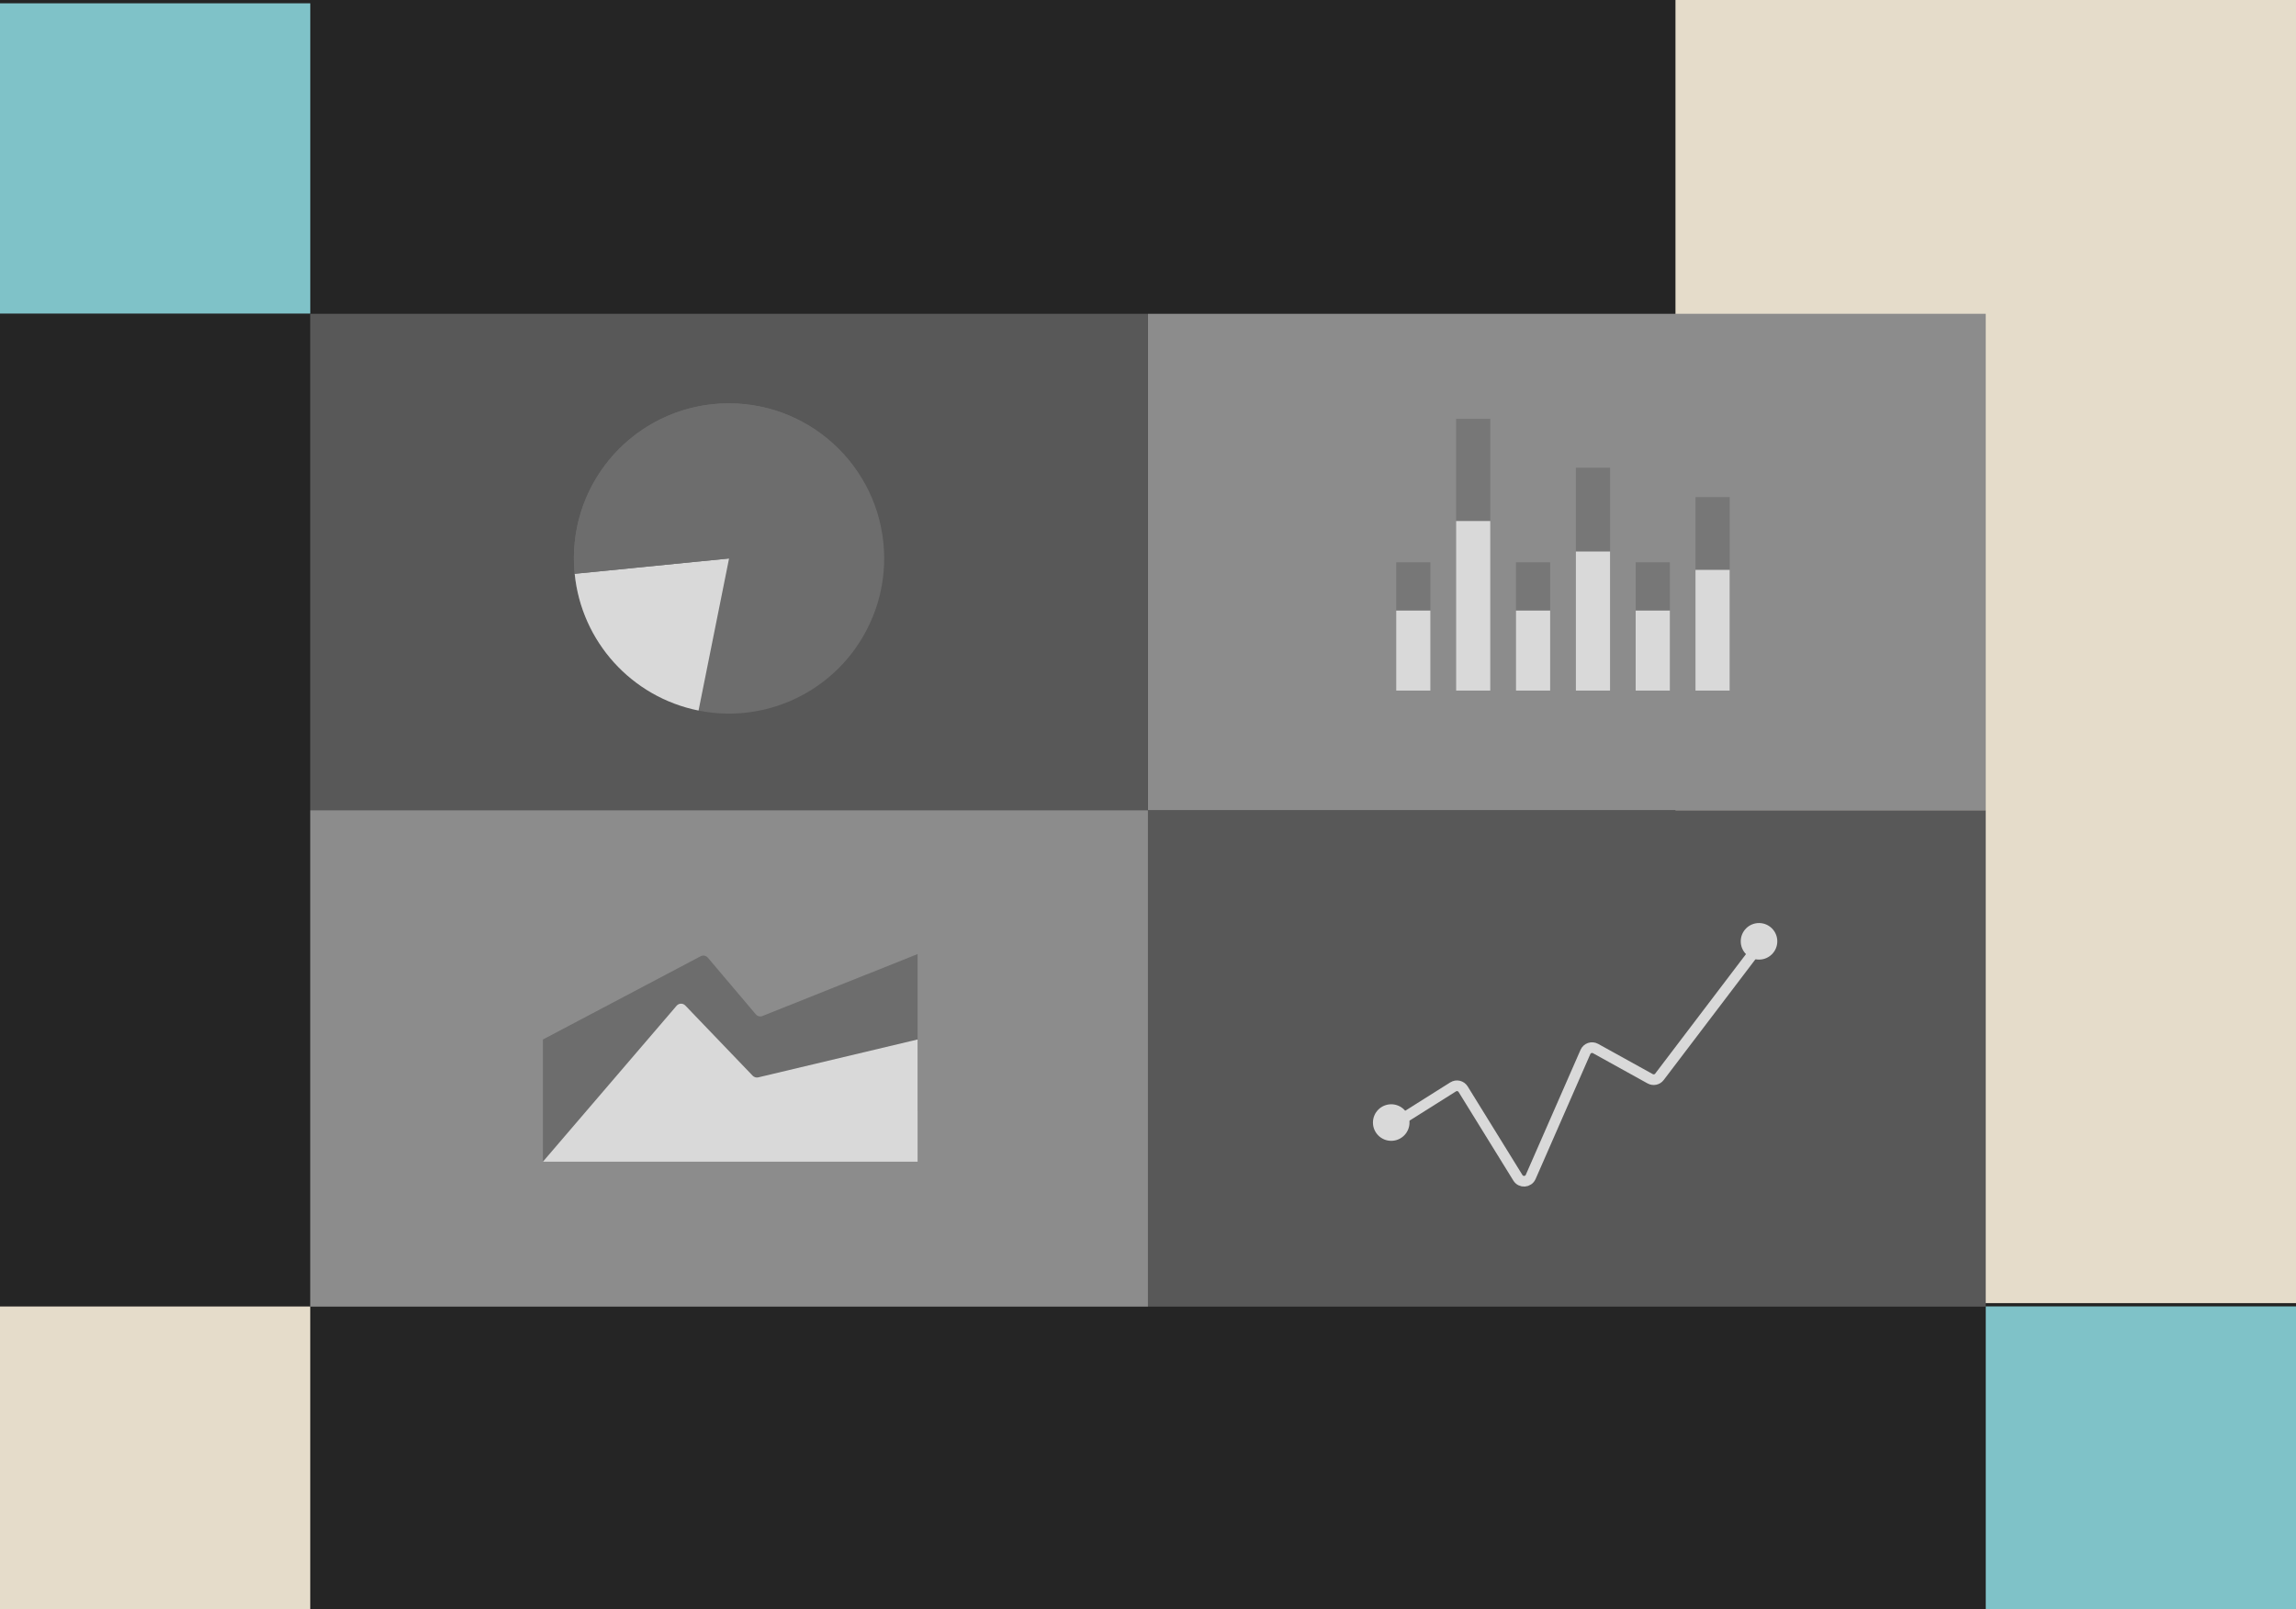
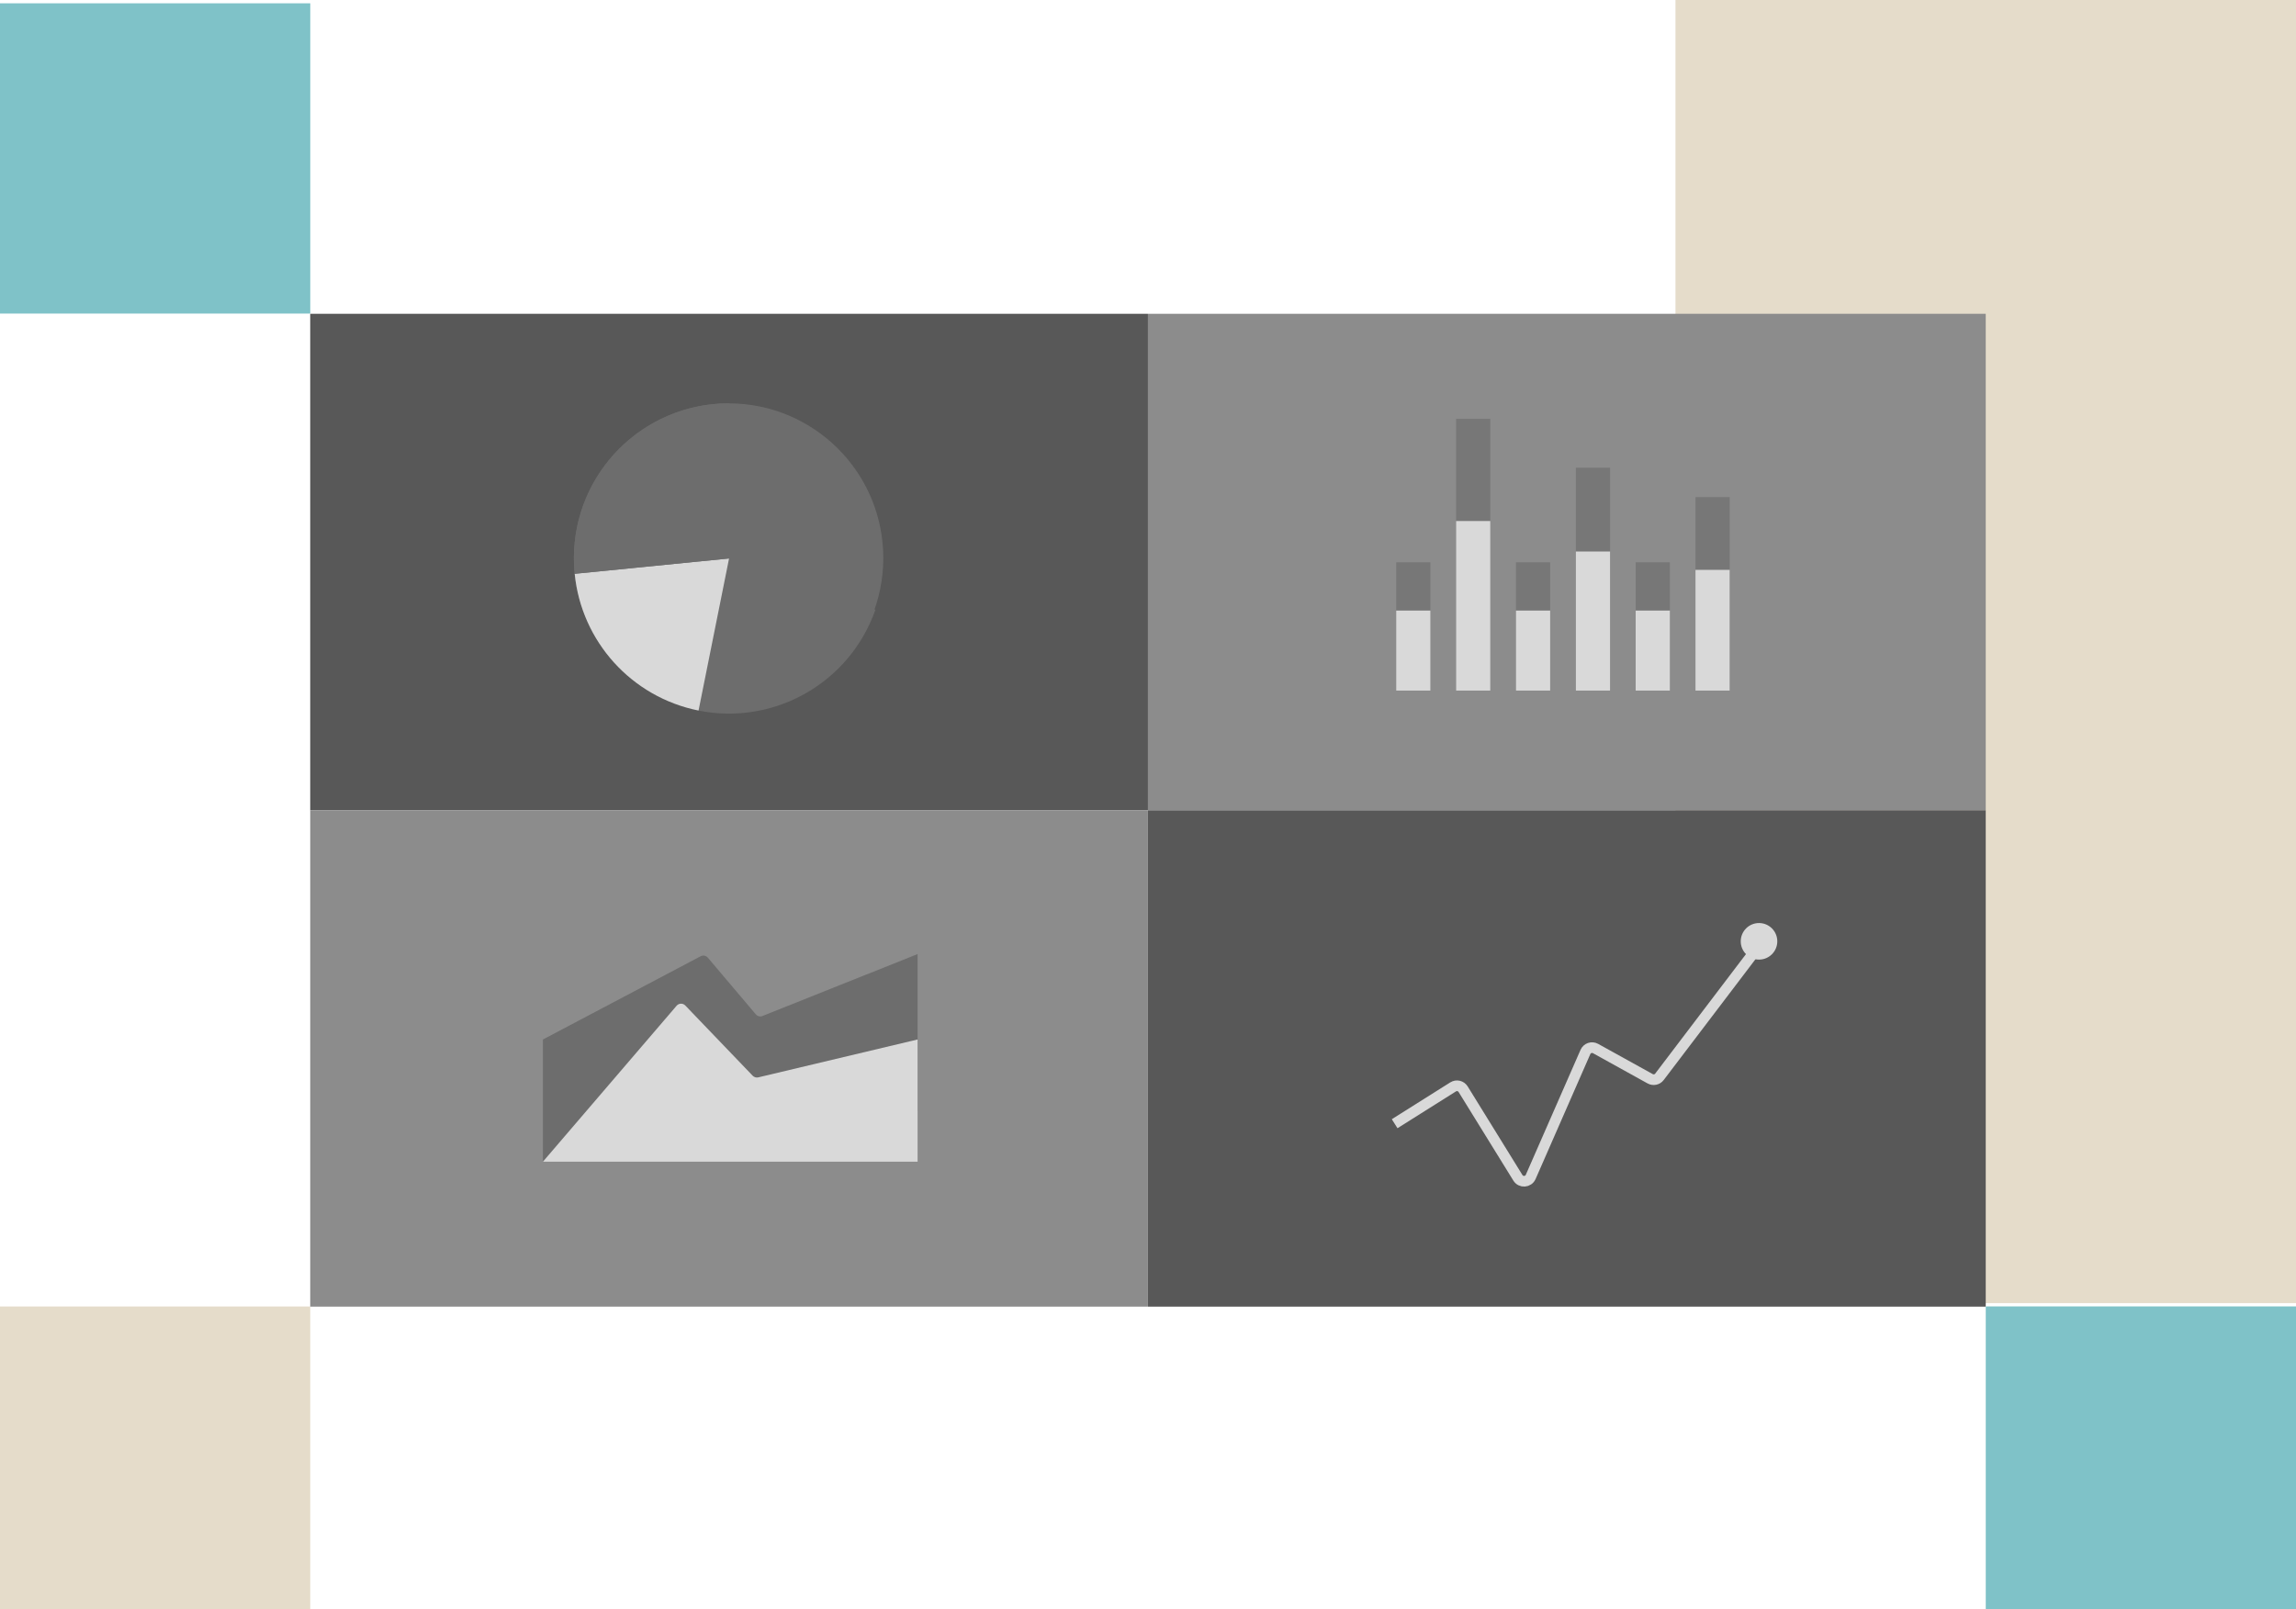
<svg xmlns="http://www.w3.org/2000/svg" width="625" height="438" viewBox="0 0 625 438" fill="none">
  <g clip-path="url(#clip0_5962_23006)">
-     <rect width="625" height="438" transform="matrix(-1 0 0 1 625 0)" fill="#252525" />
    <g filter="url(#filter0_d_5962_23006)">
      <rect width="84.46" height="84.46" fill="#7FC2C8" />
    </g>
    <g filter="url(#filter1_d_5962_23006)">
      <rect x="-0.008" y="354.732" width="84.46" height="84.46" fill="#E5DCCA" />
    </g>
    <rect x="456.086" width="168.92" height="354.732" fill="#E5DCCA" />
    <g filter="url(#filter2_d_5962_23006)">
      <rect x="84.445" y="84.46" width="228.042" height="135.136" fill="#585858" />
    </g>
    <circle cx="198.335" cy="151.907" r="42.109" fill="#6D6D6D" />
-     <path d="M198.453 152.025V109.798C221.776 109.798 240.683 128.704 240.683 152.025C240.683 156.775 239.882 161.49 238.313 165.972L198.453 152.025Z" fill="#6D6D6D" />
    <path d="M198.44 152.026L238.299 165.973C231.341 185.858 210.79 197.572 190.133 193.428L198.44 152.026Z" fill="#6D6D6D" />
    <path d="M198.46 152.026L190.153 193.428C171.954 189.777 158.272 174.67 156.438 156.2L198.46 152.026Z" fill="#D9D9D9" />
    <path d="M198.457 152.026L156.434 156.199C154.721 138.951 163.723 122.407 179.136 114.477L198.457 152.026Z" fill="#6D6D6D" />
    <path d="M198.453 152.025L179.133 114.477C185.109 111.402 191.733 109.798 198.453 109.798V152.025Z" fill="#6D6D6D" />
    <g filter="url(#filter3_d_5962_23006)">
      <rect x="84.445" y="219.596" width="228.042" height="135.136" fill="#8C8C8C" />
    </g>
    <path d="M249.78 259.715L207.551 276.574C206.914 276.828 206.187 276.646 205.744 276.123L192.681 260.692C192.198 260.121 191.382 259.963 190.721 260.312L147.797 282.966V316.226L249.78 302.346V259.715Z" fill="#6D6D6D" />
    <path d="M204.892 292.832L186.543 273.713C185.891 273.034 184.796 273.064 184.183 273.779L147.797 316.227H249.78V282.967L206.41 293.279C205.86 293.409 205.283 293.239 204.892 292.832Z" fill="#D9D9D9" />
    <g filter="url(#filter4_d_5962_23006)">
      <path d="M312.5 219.596H540.542V354.732H312.5V219.596Z" fill="#585858" />
    </g>
    <path d="M379.641 305.895L395.557 295.873C396.485 295.289 397.71 295.573 398.286 296.505L413.19 320.622C414.026 321.975 416.037 321.833 416.675 320.377L431.572 286.366C432.038 285.303 433.318 284.87 434.334 285.432L449.198 293.661C450.056 294.135 451.132 293.909 451.724 293.128L479.664 256.347" stroke="#D9D9D9" stroke-width="2.902" stroke-linejoin="bevel" />
    <circle cx="478.827" cy="256.244" r="4.975" fill="#D9D9D9" />
-     <circle cx="378.709" cy="305.579" r="4.975" fill="#D9D9D9" />
    <g filter="url(#filter5_d_5962_23006)">
      <path d="M312.5 84.46H540.542V219.596H312.5V84.46Z" fill="#8C8C8C" />
    </g>
    <g opacity="0.4">
      <path d="M428.969 187.992V127.318H438.281V187.992H428.969Z" fill="#585858" />
    </g>
    <path d="M428.969 187.992V150.131H438.281V187.992H428.969Z" fill="#D9D9D9" />
    <g opacity="0.4">
      <path d="M396.367 187.992V114.021H405.679V187.992H396.367Z" fill="#585858" />
    </g>
    <path d="M396.367 187.992V141.834H405.679V187.992H396.367Z" fill="#D9D9D9" />
    <g opacity="0.4">
      <path d="M445.25 187.992V153.077H454.562V187.992H445.25Z" fill="#585858" />
    </g>
    <path d="M445.25 187.992V166.205H454.562V187.992H445.25Z" fill="#D9D9D9" />
    <g opacity="0.4">
      <path d="M412.664 187.992V153.077H421.976V187.992H412.664Z" fill="#585858" />
    </g>
    <path d="M412.664 187.992V166.205H421.976V187.992H412.664Z" fill="#D9D9D9" />
    <g opacity="0.4">
      <path d="M380.062 187.992V153.077H389.375V187.992H380.062Z" fill="#585858" />
    </g>
    <path d="M380.062 187.992V166.205H389.375V187.992H380.062Z" fill="#D9D9D9" />
    <g opacity="0.4">
      <path d="M461.531 187.992V135.325H470.844V187.992H461.531Z" fill="#585858" />
    </g>
    <path d="M461.531 187.992V155.127H470.844V187.992H461.531Z" fill="#D9D9D9" />
    <g filter="url(#filter6_d_5962_23006)">
      <rect x="540.547" y="354.732" width="84.46" height="84.46" fill="#7FC2C8" />
    </g>
  </g>
  <defs>
    <filter id="filter0_d_5962_23006" x="-1.796" y="-0.898" width="88.053" height="88.052" filterUnits="userSpaceOnUse" color-interpolation-filters="sRGB">
      <feFlood flood-opacity="0" result="BackgroundImageFix" />
      <feColorMatrix in="SourceAlpha" type="matrix" values="0 0 0 0 0 0 0 0 0 0 0 0 0 0 0 0 0 0 127 0" result="hardAlpha" />
      <feOffset dy="0.898" />
      <feGaussianBlur stdDeviation="0.898" />
      <feComposite in2="hardAlpha" operator="out" />
      <feColorMatrix type="matrix" values="0 0 0 0 0.118 0 0 0 0 0.137 0 0 0 0 0.157 0 0 0 0.05 0" />
      <feBlend mode="normal" in2="BackgroundImageFix" result="effect1_dropShadow_5962_23006" />
      <feBlend mode="normal" in="SourceGraphic" in2="effect1_dropShadow_5962_23006" result="shape" />
    </filter>
    <filter id="filter1_d_5962_23006" x="-1.849" y="353.812" width="88.143" height="88.142" filterUnits="userSpaceOnUse" color-interpolation-filters="sRGB">
      <feFlood flood-opacity="0" result="BackgroundImageFix" />
      <feColorMatrix in="SourceAlpha" type="matrix" values="0 0 0 0 0 0 0 0 0 0 0 0 0 0 0 0 0 0 127 0" result="hardAlpha" />
      <feOffset dy="0.92" />
      <feGaussianBlur stdDeviation="0.92" />
      <feComposite in2="hardAlpha" operator="out" />
      <feColorMatrix type="matrix" values="0 0 0 0 0.118 0 0 0 0 0.137 0 0 0 0 0.157 0 0 0 0.05 0" />
      <feBlend mode="normal" in2="BackgroundImageFix" result="effect1_dropShadow_5962_23006" />
      <feBlend mode="normal" in="SourceGraphic" in2="effect1_dropShadow_5962_23006" result="shape" />
    </filter>
    <filter id="filter2_d_5962_23006" x="82.523" y="83.499" width="231.883" height="138.98" filterUnits="userSpaceOnUse" color-interpolation-filters="sRGB">
      <feFlood flood-opacity="0" result="BackgroundImageFix" />
      <feColorMatrix in="SourceAlpha" type="matrix" values="0 0 0 0 0 0 0 0 0 0 0 0 0 0 0 0 0 0 127 0" result="hardAlpha" />
      <feOffset dy="0.961" />
      <feGaussianBlur stdDeviation="0.961" />
      <feComposite in2="hardAlpha" operator="out" />
      <feColorMatrix type="matrix" values="0 0 0 0 0.118 0 0 0 0 0.137 0 0 0 0 0.157 0 0 0 0.05 0" />
      <feBlend mode="normal" in2="BackgroundImageFix" result="effect1_dropShadow_5962_23006" />
      <feBlend mode="normal" in="SourceGraphic" in2="effect1_dropShadow_5962_23006" result="shape" />
    </filter>
    <filter id="filter3_d_5962_23006" x="82.523" y="218.635" width="231.883" height="138.98" filterUnits="userSpaceOnUse" color-interpolation-filters="sRGB">
      <feFlood flood-opacity="0" result="BackgroundImageFix" />
      <feColorMatrix in="SourceAlpha" type="matrix" values="0 0 0 0 0 0 0 0 0 0 0 0 0 0 0 0 0 0 127 0" result="hardAlpha" />
      <feOffset dy="0.961" />
      <feGaussianBlur stdDeviation="0.961" />
      <feComposite in2="hardAlpha" operator="out" />
      <feColorMatrix type="matrix" values="0 0 0 0 0.118 0 0 0 0 0.137 0 0 0 0 0.157 0 0 0 0.05 0" />
      <feBlend mode="normal" in2="BackgroundImageFix" result="effect1_dropShadow_5962_23006" />
      <feBlend mode="normal" in="SourceGraphic" in2="effect1_dropShadow_5962_23006" result="shape" />
    </filter>
    <filter id="filter4_d_5962_23006" x="310.578" y="218.635" width="231.883" height="138.98" filterUnits="userSpaceOnUse" color-interpolation-filters="sRGB">
      <feFlood flood-opacity="0" result="BackgroundImageFix" />
      <feColorMatrix in="SourceAlpha" type="matrix" values="0 0 0 0 0 0 0 0 0 0 0 0 0 0 0 0 0 0 127 0" result="hardAlpha" />
      <feOffset dy="0.961" />
      <feGaussianBlur stdDeviation="0.961" />
      <feComposite in2="hardAlpha" operator="out" />
      <feColorMatrix type="matrix" values="0 0 0 0 0.118 0 0 0 0 0.137 0 0 0 0 0.157 0 0 0 0.05 0" />
      <feBlend mode="normal" in2="BackgroundImageFix" result="effect1_dropShadow_5962_23006" />
      <feBlend mode="normal" in="SourceGraphic" in2="effect1_dropShadow_5962_23006" result="shape" />
    </filter>
    <filter id="filter5_d_5962_23006" x="310.578" y="83.499" width="231.883" height="138.98" filterUnits="userSpaceOnUse" color-interpolation-filters="sRGB">
      <feFlood flood-opacity="0" result="BackgroundImageFix" />
      <feColorMatrix in="SourceAlpha" type="matrix" values="0 0 0 0 0 0 0 0 0 0 0 0 0 0 0 0 0 0 127 0" result="hardAlpha" />
      <feOffset dy="0.961" />
      <feGaussianBlur stdDeviation="0.961" />
      <feComposite in2="hardAlpha" operator="out" />
      <feColorMatrix type="matrix" values="0 0 0 0 0.118 0 0 0 0 0.137 0 0 0 0 0.157 0 0 0 0.05 0" />
      <feBlend mode="normal" in2="BackgroundImageFix" result="effect1_dropShadow_5962_23006" />
      <feBlend mode="normal" in="SourceGraphic" in2="effect1_dropShadow_5962_23006" result="shape" />
    </filter>
    <filter id="filter6_d_5962_23006" x="538.751" y="353.834" width="88.053" height="88.052" filterUnits="userSpaceOnUse" color-interpolation-filters="sRGB">
      <feFlood flood-opacity="0" result="BackgroundImageFix" />
      <feColorMatrix in="SourceAlpha" type="matrix" values="0 0 0 0 0 0 0 0 0 0 0 0 0 0 0 0 0 0 127 0" result="hardAlpha" />
      <feOffset dy="0.898" />
      <feGaussianBlur stdDeviation="0.898" />
      <feComposite in2="hardAlpha" operator="out" />
      <feColorMatrix type="matrix" values="0 0 0 0 0.118 0 0 0 0 0.137 0 0 0 0 0.157 0 0 0 0.05 0" />
      <feBlend mode="normal" in2="BackgroundImageFix" result="effect1_dropShadow_5962_23006" />
      <feBlend mode="normal" in="SourceGraphic" in2="effect1_dropShadow_5962_23006" result="shape" />
    </filter>
    <clipPath id="clip0_5962_23006">
      <rect width="625" height="438" fill="white" transform="matrix(-1 0 0 1 625 0)" />
    </clipPath>
  </defs>
</svg>